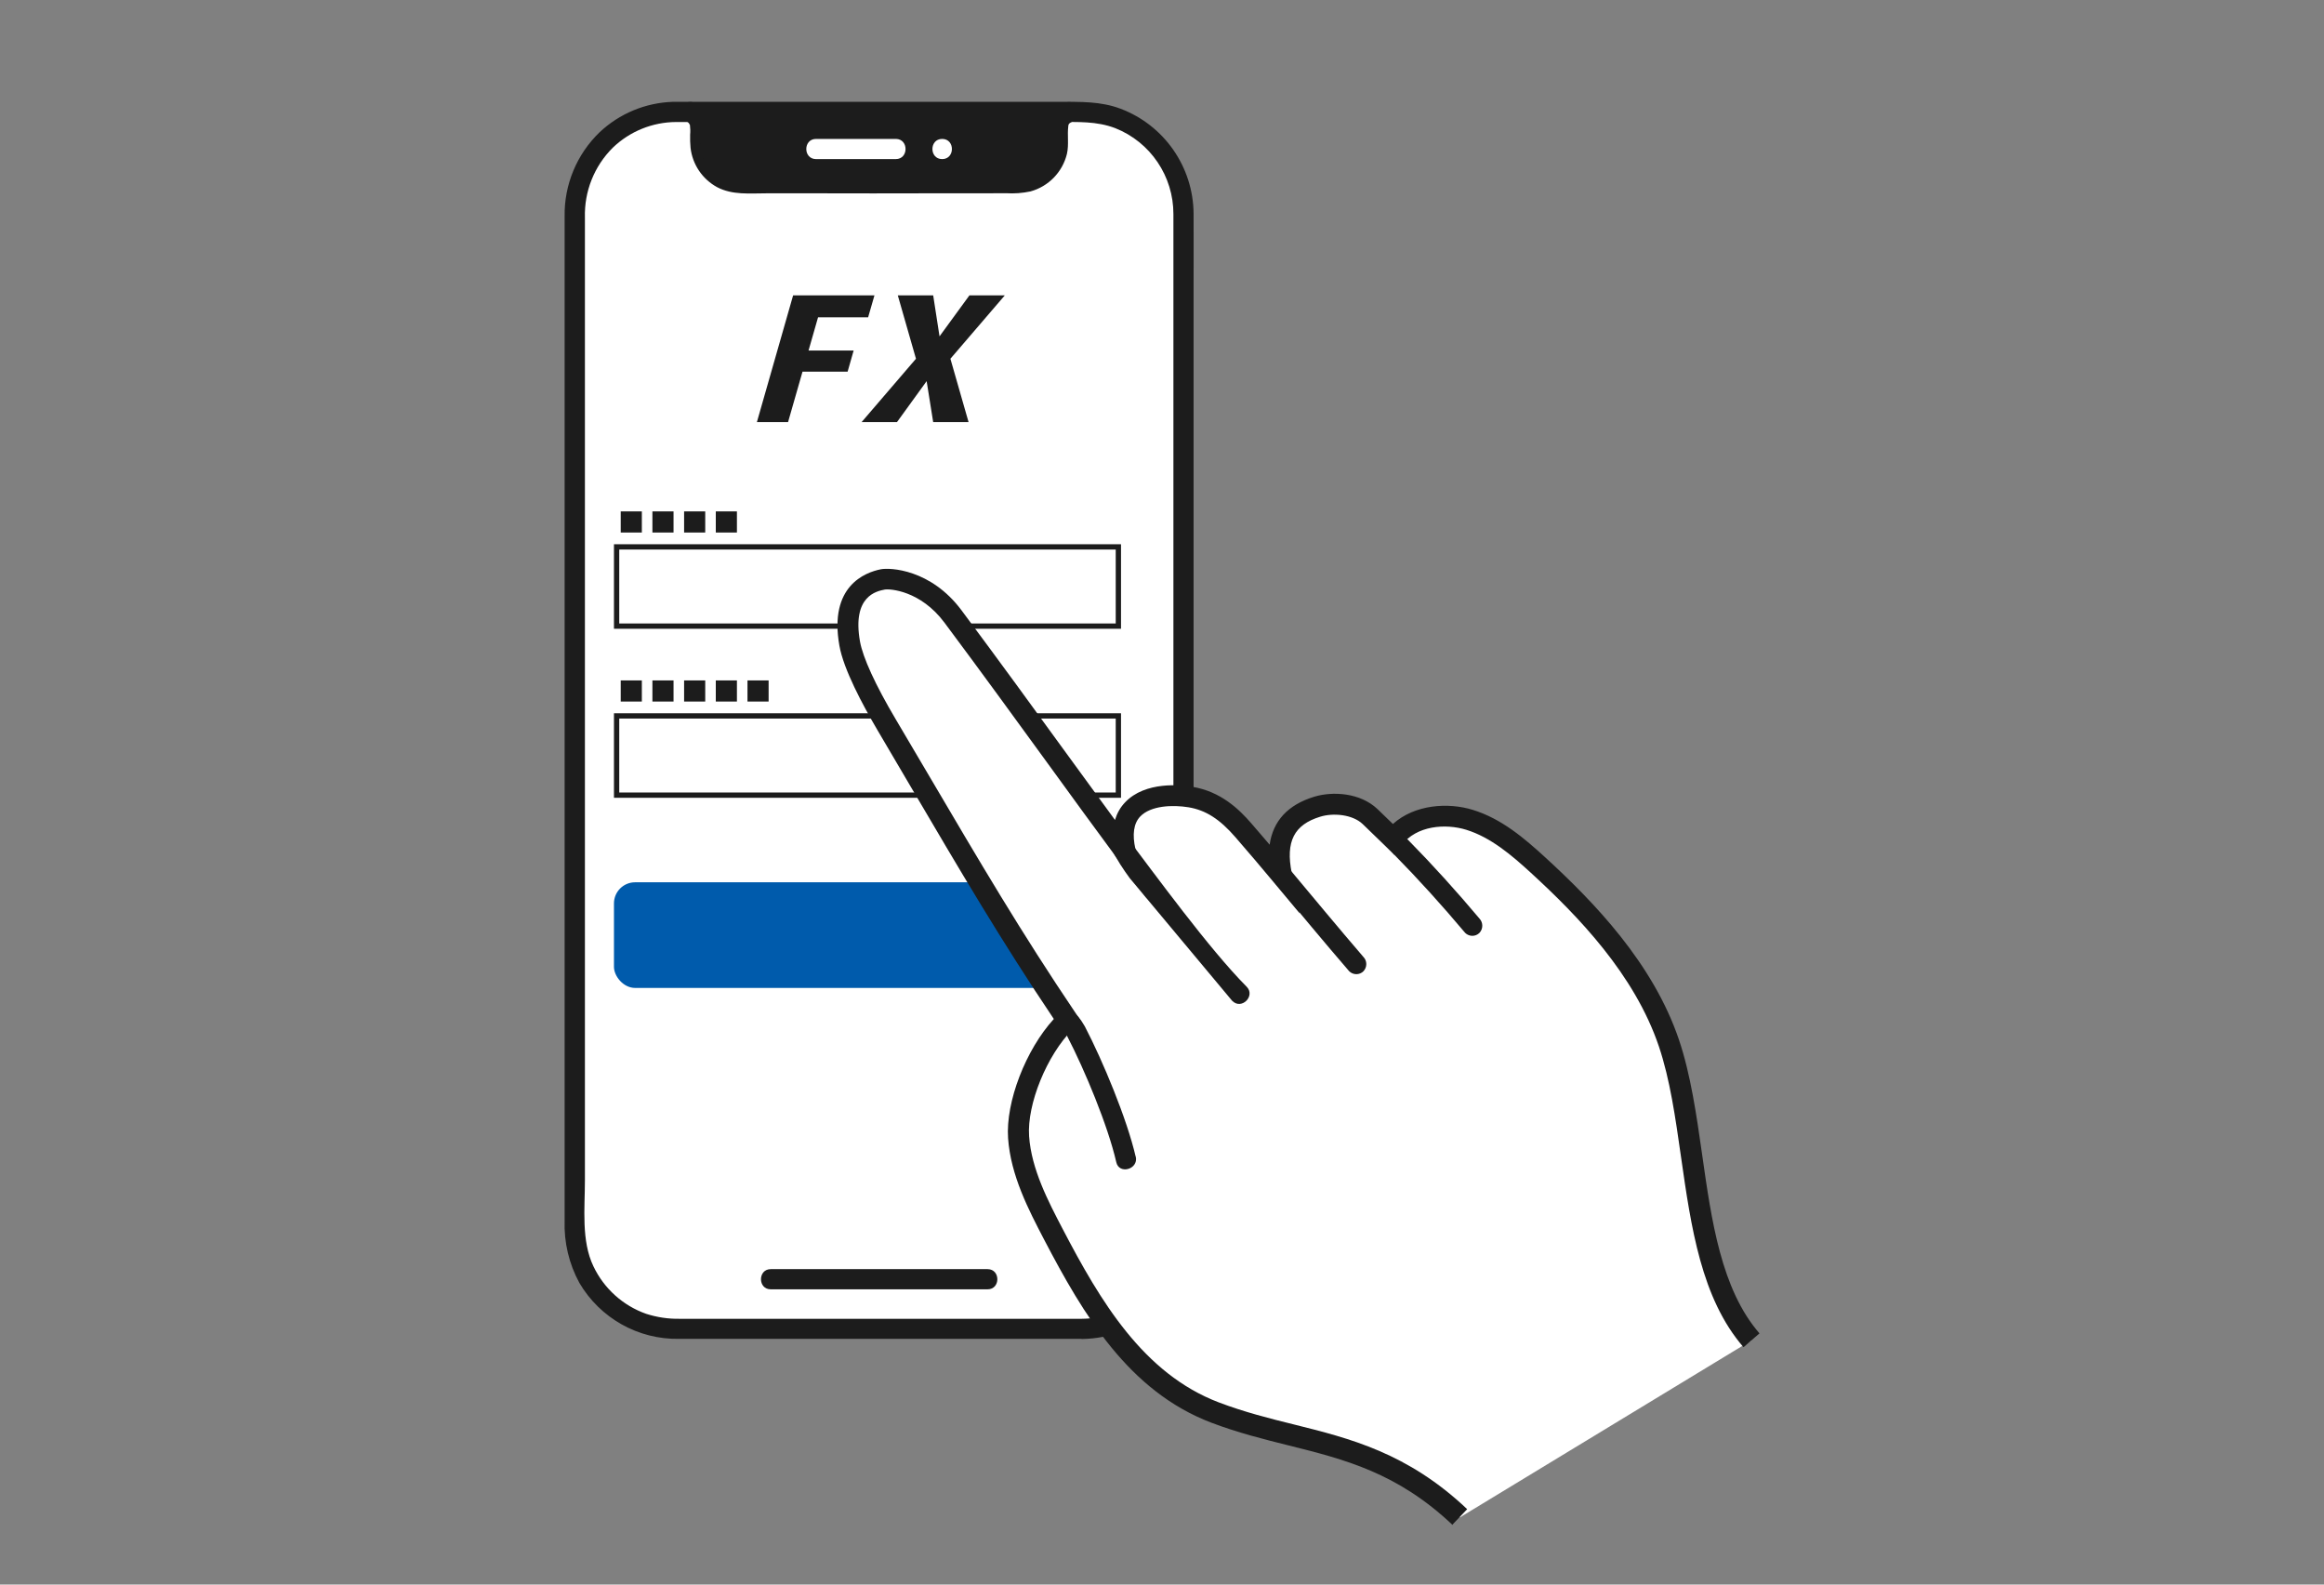
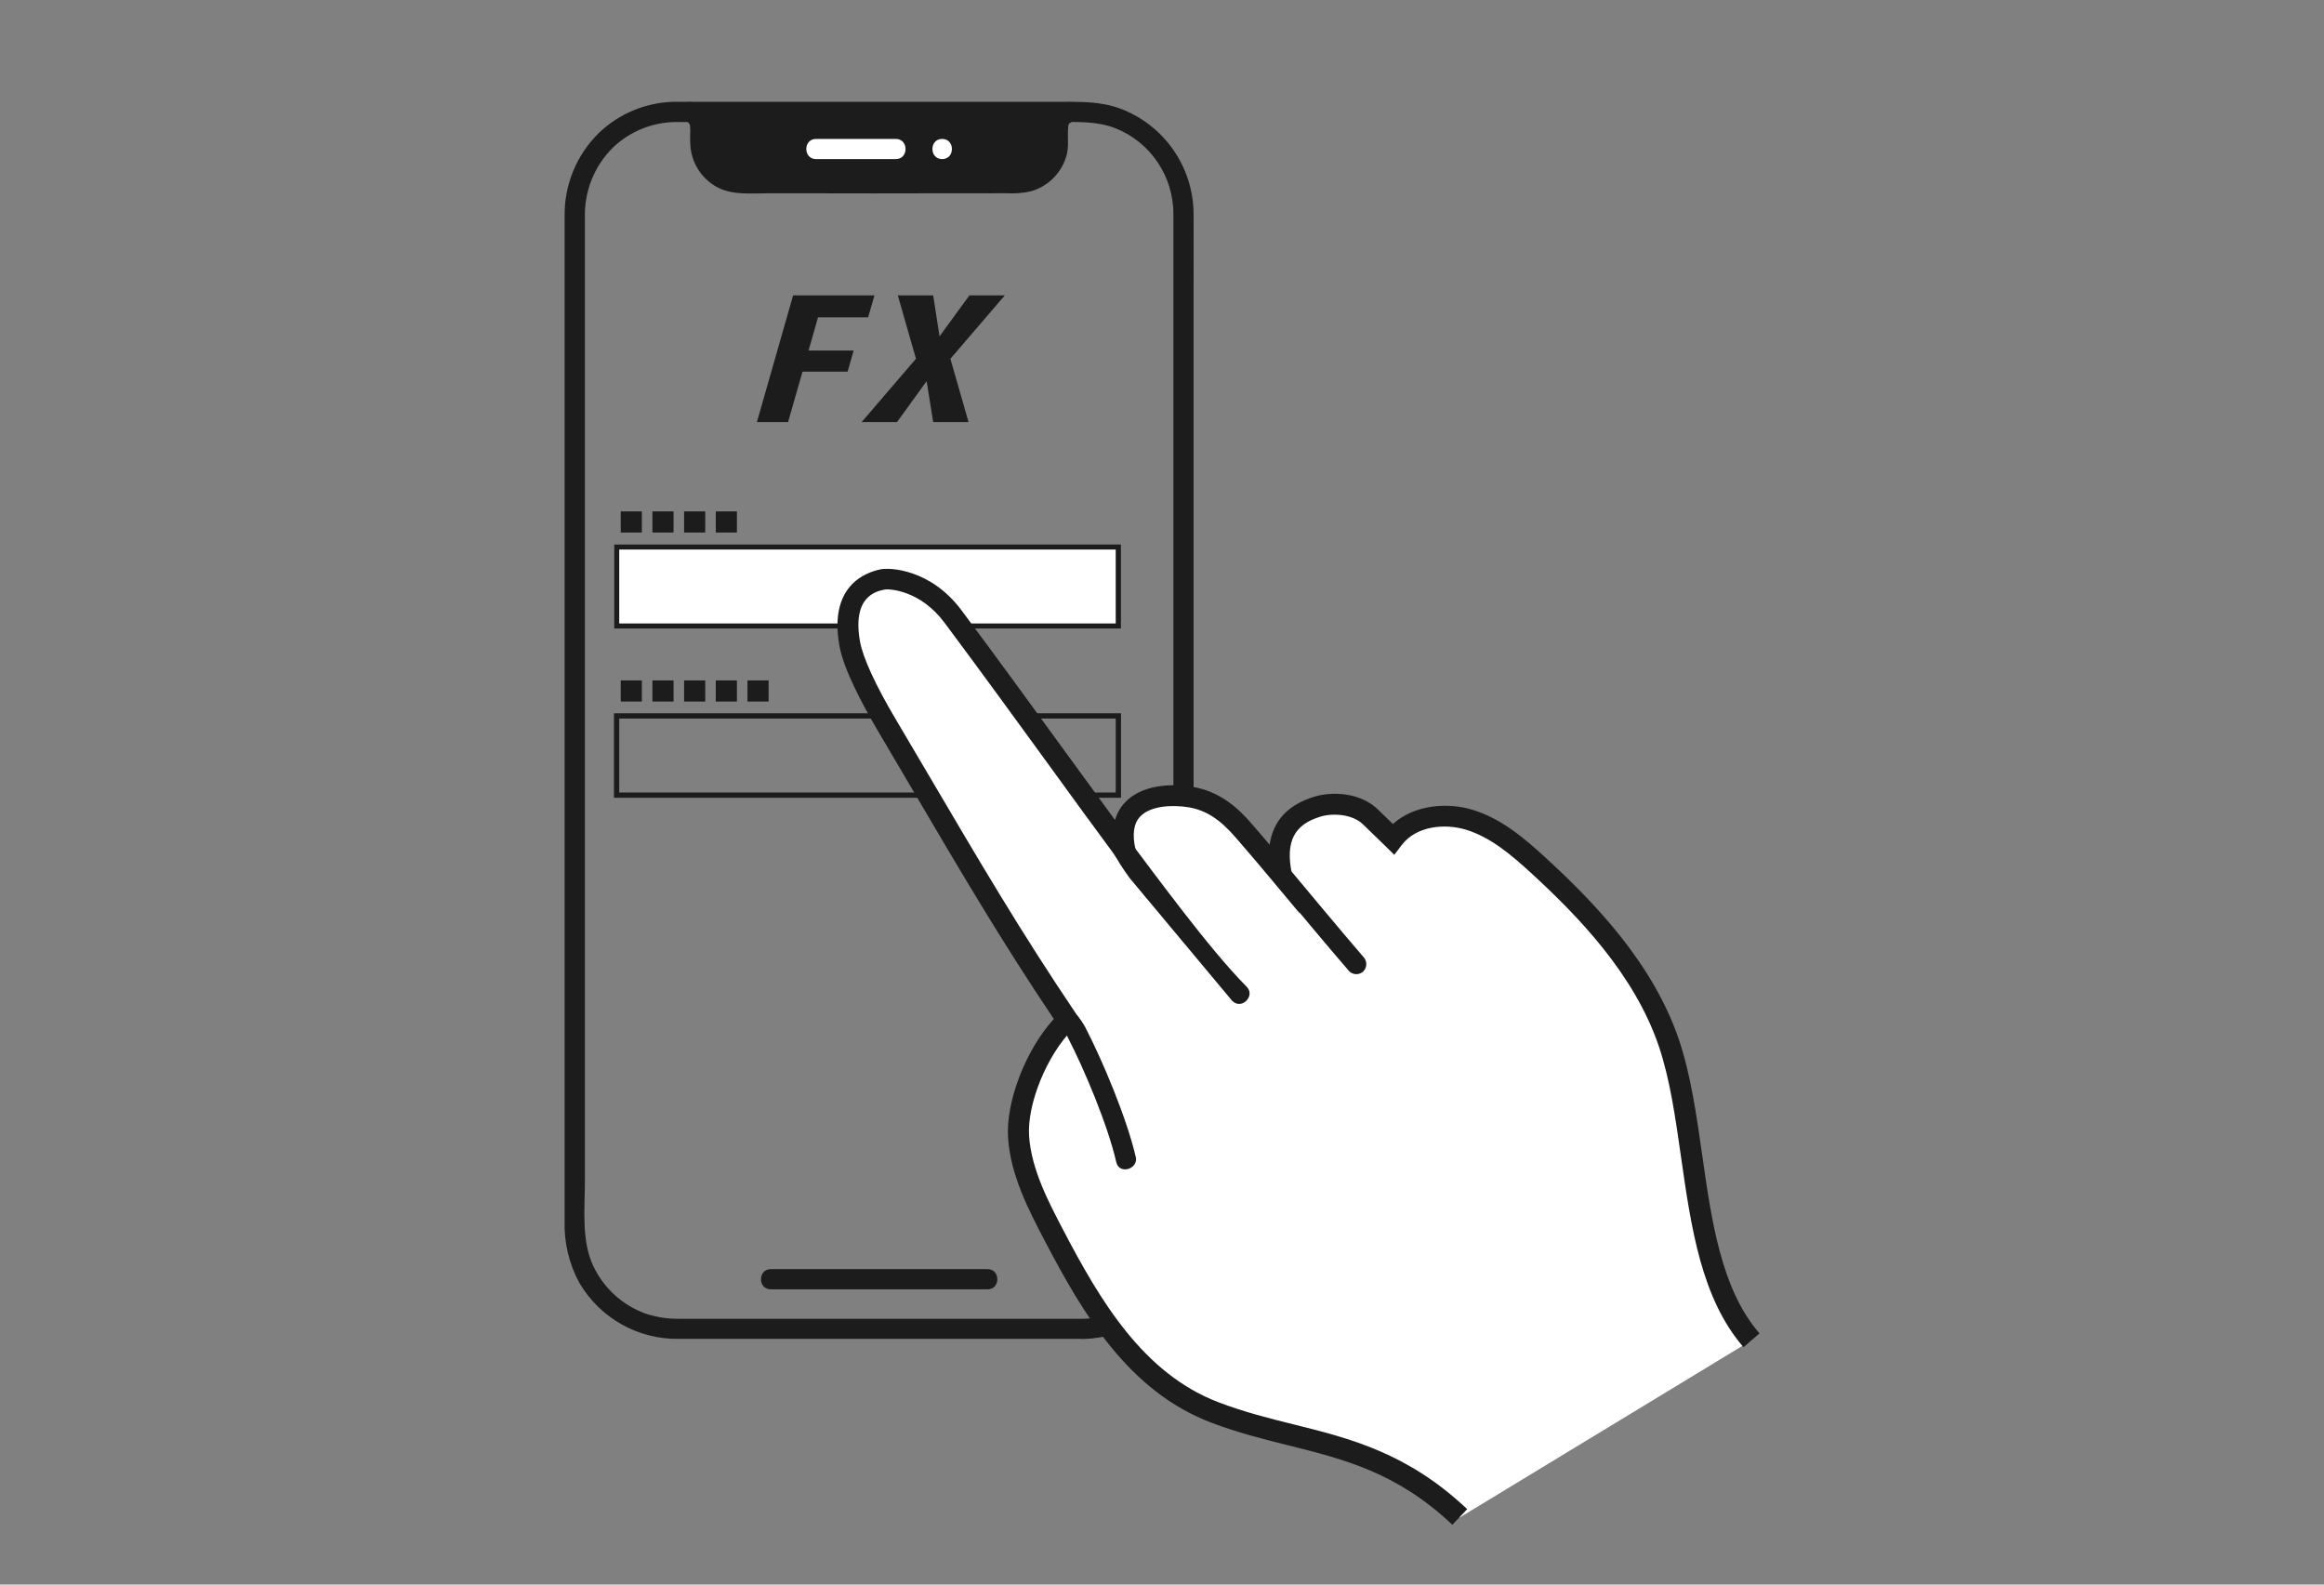
<svg xmlns="http://www.w3.org/2000/svg" height="150" viewBox="0 0 220 150" width="220">
  <rect x="0" y="0" width="220" height="150" fill="#808080" stroke="none" />
  <g fill="none">
    <path d="m0 0h220v150h-220z" fill="#f9b282" opacity="0" />
    <g transform="translate(53.443 9.639)">
-       <path d="m10.557.961h38.45c5.3 0 9.59 4.29 9.59 9.59v96.02c0 5.29-4.29 9.59-9.59 9.59h-38.45c-5.3 0-9.59-4.29-9.59-9.59v-96.03c0-5.29 4.29-9.59 9.59-9.59z" fill="#fff" />
      <path d="m47.057.281c.38-.3-.04-.04-.14.03-.27.17-.51.39-.7.64-.49.64-.45 1.38-.45 2.15.06.67-.04 1.34-.29 1.96-.26.54-.68.99-1.21 1.29-.55.29-1.17.42-1.78.38h-2.27s-5.06.01-5.06.01c-3.12 0-6.24 0-9.36 0h-5.11s-2.41-.01-2.41-.01c-.66.04-1.32.03-1.98-.03-1.39-.22-2.43-1.38-2.51-2.78-.04-.86.15-1.81-.22-2.61-.14-.31-.36-.59-.62-.81-.12-.1-.24-.19-.37-.27-.1-.06-.31-.22.01.05-.38-.36-.97-.36-1.35 0-.37.38-.37.98 0 1.35.14.11.28.2.43.29.03.02.13.1 0 0 .05.04.09.08.13.13-.08-.12.09.2.07.12.04.31.05.63.02.94-.01.41 0 .83.04 1.24.18 1.58 1.12 2.97 2.52 3.73 1.44.76 3.1.58 4.67.58h5.21c3.26.01 6.51.01 9.77 0h5.26s2.44-.01 2.44-.01c.77.05 1.55-.01 2.31-.17 1.71-.47 3.03-1.83 3.45-3.55.2-.88.02-1.77.13-2.64 0-.14.08-.26.21-.32.18-.1.36-.21.53-.33.37-.37.37-.98 0-1.35-.38-.36-.97-.36-1.35 0z" fill="#1c1c1c" />
      <path d="m47.737.961s-1.01.34-1.01 1.33v1.5c0 2.15-1.74 3.9-3.9 3.91-3.71 0-9.28.01-13.05.02-3.76 0-9.33-.02-13.05-.02-2.15 0-3.9-1.75-3.9-3.91v-1.5c-.03-.58-.39-1.1-.92-1.33" fill="#1c1c1c" />
      <path d="m49.007 115.201h-38.1c-1.08.02-2.15-.14-3.18-.47-2.19-.77-3.99-2.39-4.99-4.49-1.17-2.42-.81-5.52-.81-8.15v-91.13c-.07-2.48.88-4.87 2.64-6.62 1.61-1.55 3.76-2.42 5.99-2.43h1.03 35.15c1.83 0 3.63-.09 5.39.58 3.34 1.32 5.52 4.56 5.51 8.15v90.07c0 2 .03 4.01 0 6.02-.14 4.68-3.95 8.42-8.63 8.47-1.23.01-1.23 1.92 0 1.91 5.31-.06 9.77-4.01 10.46-9.27.08-.87.11-1.75.08-2.63v-87.71c0-2.3.01-4.61 0-6.91-.03-4.42-2.78-8.38-6.92-9.94-1.88-.71-3.82-.65-5.78-.65h-35.38c-.41 0-.82 0-1.24 0-2.58.09-5.03 1.11-6.91 2.88-2.16 2.08-3.36 4.97-3.31 7.96v95.06c-.07 2.05.41 4.09 1.39 5.89 1.96 3.35 5.57 5.38 9.45 5.31h38.15c1.23 0 1.23-1.91 0-1.91z" fill="#1c1c1c" />
      <path d="m19.517 112.411h17.61 2.92c1.23 0 1.23-1.91 0-1.91h-17.67-2.86c-1.23 0-1.23 1.91 0 1.91z" fill="#1c1c1c" />
      <path d="m23.807 5.421h7.55c1.23 0 1.23-1.91 0-1.91-2.52 0-5.03 0-7.55 0-1.23 0-1.23 1.91 0 1.91z" fill="#fff" />
      <path d="m35.747 5.421c1.23 0 1.23-1.91 0-1.91s-1.23 1.91 0 1.91z" fill="#fff" />
      <g fill="#1c1c1c">
        <path d="m5.317 54.771h2v2h-2z" />
        <path d="m8.317 54.771h2v2h-2z" />
        <path d="m11.317 54.771h2v2h-2z" />
        <path d="m14.317 54.771h2v2h-2z" />
        <path d="m17.317 54.771h2v2h-2z" />
      </g>
      <g transform="translate(4.677 57.881)">
-         <path d="m0 0h48v8h-48z" fill="#fff" />
        <path d="m47.5.5v7h-47v-7zm.5-.5h-48v8h48z" fill="#1c1c1c" />
      </g>
      <path d="m5.317 38.771h2v2h-2z" fill="#1c1c1c" />
      <path d="m8.317 38.771h2v2h-2z" fill="#1c1c1c" />
      <path d="m11.317 38.771h2v2h-2z" fill="#1c1c1c" />
      <path d="m14.317 38.771h2v2h-2z" fill="#1c1c1c" />
      <g transform="translate(4.677 41.881)">
        <path d="m0 0h48v8h-48z" fill="#fff" />
        <path d="m47.5.5v7h-47v-7zm.5-.5h-48v8h48z" fill="#1c1c1c" />
      </g>
-       <rect fill="#005bac" height="10" rx="2" width="48" x="4.677" y="73.881" />
      <g transform="translate(25.836 44.208)">
        <path d="m58.921 89.793c-7.82-7.41-15.1-6.83-23.19-9.9-7.43-2.83-11.61-9.82-15.29-16.86-1.52-2.91-3.07-5.92-3.3-9.2s1.74-8.24 4.42-10.91l.2-.2c-6.26-9.26-10.61-16.94-17.11-27.94-1.16-1.96-3.11-5.47-3.5-7.7-.68-3.83.78-5.6 3.13-6.06.7-.14 4.05.02 6.64 3.5 6.29 8.44 11.65 15.98 16.32 22.28-1.22-5.33 3.72-5.59 6.17-5.18 2.1.35 3.62 1.55 5.02 3.16 1.23 1.42 2.4 2.81 3.59 4.23-.73-3.71.65-5.63 3.39-6.47 1.46-.45 3.7-.31 5 .94.76.73 1.49 1.43 2.19 2.12 1.59-2.12 4.69-2.59 7.22-1.82 2.5.77 4.57 2.52 6.5 4.29 5.19 4.76 10.12 10.17 12.38 16.84 2.94 8.72 1.78 21.18 7.81 28.13" fill="#fff" />
        <g fill="#1c1c1c">
          <path d="m58.231 90.513c-5.24-4.96-10.23-6.21-15.51-7.53-2.37-.59-4.81-1.2-7.34-2.16-7.8-2.97-12.09-10.19-15.82-17.33-1.48-2.84-3.16-6.06-3.41-9.59-.24-3.44 1.67-8.38 4.33-11.29-5.01-7.46-8.82-13.95-13.61-22.1-.98-1.66-2-3.4-3.07-5.22-1.43-2.43-3.23-5.79-3.62-8.03-1-5.62 2.41-6.92 3.92-7.22.87-.17 4.73-.02 7.64 3.88 3.56 4.78 6.9 9.37 9.84 13.42 1.64 2.25 3.2 4.4 4.69 6.43.19-.63.5-1.19.95-1.66 1.92-2.04 5.36-1.65 6.37-1.48 2.68.44 4.41 2.1 5.61 3.49.58.67 1.15 1.33 1.71 1.99.32-2.25 1.73-3.78 4.22-4.54 1.74-.53 4.35-.39 5.99 1.17.5.48.99.95 1.46 1.41 2.08-1.87 5.25-2.05 7.55-1.34 2.72.83 4.89 2.69 6.88 4.51 4.6 4.22 10.19 9.99 12.65 17.26 1.11 3.29 1.66 7.14 2.19 10.85.89 6.28 1.81 12.77 5.43 16.94l-1.51 1.31c-4.01-4.62-4.97-11.41-5.91-17.97-.54-3.79-1.05-7.38-2.1-10.5-2.31-6.84-7.68-12.37-12.11-16.43-1.82-1.67-3.8-3.36-6.12-4.08-1.97-.61-4.72-.41-6.13 1.46l-.69.91-.81-.8c-.7-.68-1.42-1.38-2.18-2.11-.96-.92-2.8-1.08-4.02-.7-2.48.76-3.29 2.35-2.7 5.32l.75 3.82-2.5-2.99c-1.18-1.41-2.35-2.8-3.58-4.21-1.48-1.71-2.81-2.56-4.43-2.83-1.5-.25-3.6-.17-4.59.88-.61.65-.76 1.69-.44 3.09l1.07 4.65-2.84-3.83c-2.03-2.74-4.19-5.71-6.49-8.88-2.94-4.04-6.27-8.63-9.83-13.4-2.26-3.03-5.17-3.21-5.65-3.12-.77.15-3.1.61-2.34 4.91.27 1.52 1.47 4.14 3.38 7.36 1.08 1.83 2.1 3.56 3.08 5.22 4.92 8.36 8.8 14.97 14 22.67l.46.68-.78.78c-2.45 2.45-4.34 7.09-4.13 10.13.22 3.12 1.8 6.14 3.19 8.8 3.55 6.8 7.62 13.67 14.76 16.39 2.42.92 4.8 1.52 7.11 2.09 5.3 1.32 10.78 2.69 16.41 8.02l-1.38 1.45z" />
          <path d="m37.381 40.903c.87.88 2.22-.48 1.35-1.35-3.53-3.55-8.61-10.54-11.63-14.53-.28-.44-.85-.59-1.31-.34-1.13.59 1.87 4.59 1.87 4.59l9.72 11.64z" />
          <path d="m28.231 55.653c-.83-3.59-3.11-9.06-4.81-12.33-1.75-3.06-2.21-.13-1.65.97 1.62 3.12 3.84 8.44 4.62 11.87.26 1.2 2.11.69 1.85-.51z" />
          <path d="m41.351 29.663c2.35 2.82 4.69 5.65 7.09 8.43.38.37.98.37 1.35 0 .36-.38.36-.98 0-1.35-2.39-2.78-4.73-5.61-7.09-8.43-.38-.37-.98-.37-1.35 0-.36.38-.36.98 0 1.36z" />
-           <path d="m52.661 27.013c2.35 2.39 4.6 4.88 6.76 7.45.38.37.98.37 1.35 0 .36-.38.36-.98 0-1.36-2.16-2.57-4.41-5.06-6.76-7.45-.87-.88-2.22.47-1.35 1.35z" />
        </g>
      </g>
      <g fill="#1c1c1c">
        <path d="m5.79 2.08-.9 3.14h4.27l-.57 2h-4.27l-1.37 4.78h-2.95l3.43-12h7.7l-.6 2.08z" transform="translate(18.207 18.321)" />
        <path d="m8.41 6 1.72 6h-3.35l-.62-3.88-2.81 3.88h-3.35l5.15-6-1.72-6h3.35l.6 3.88 2.83-3.88h3.35z" transform="translate(28.117 18.321)" />
      </g>
    </g>
  </g>
</svg>